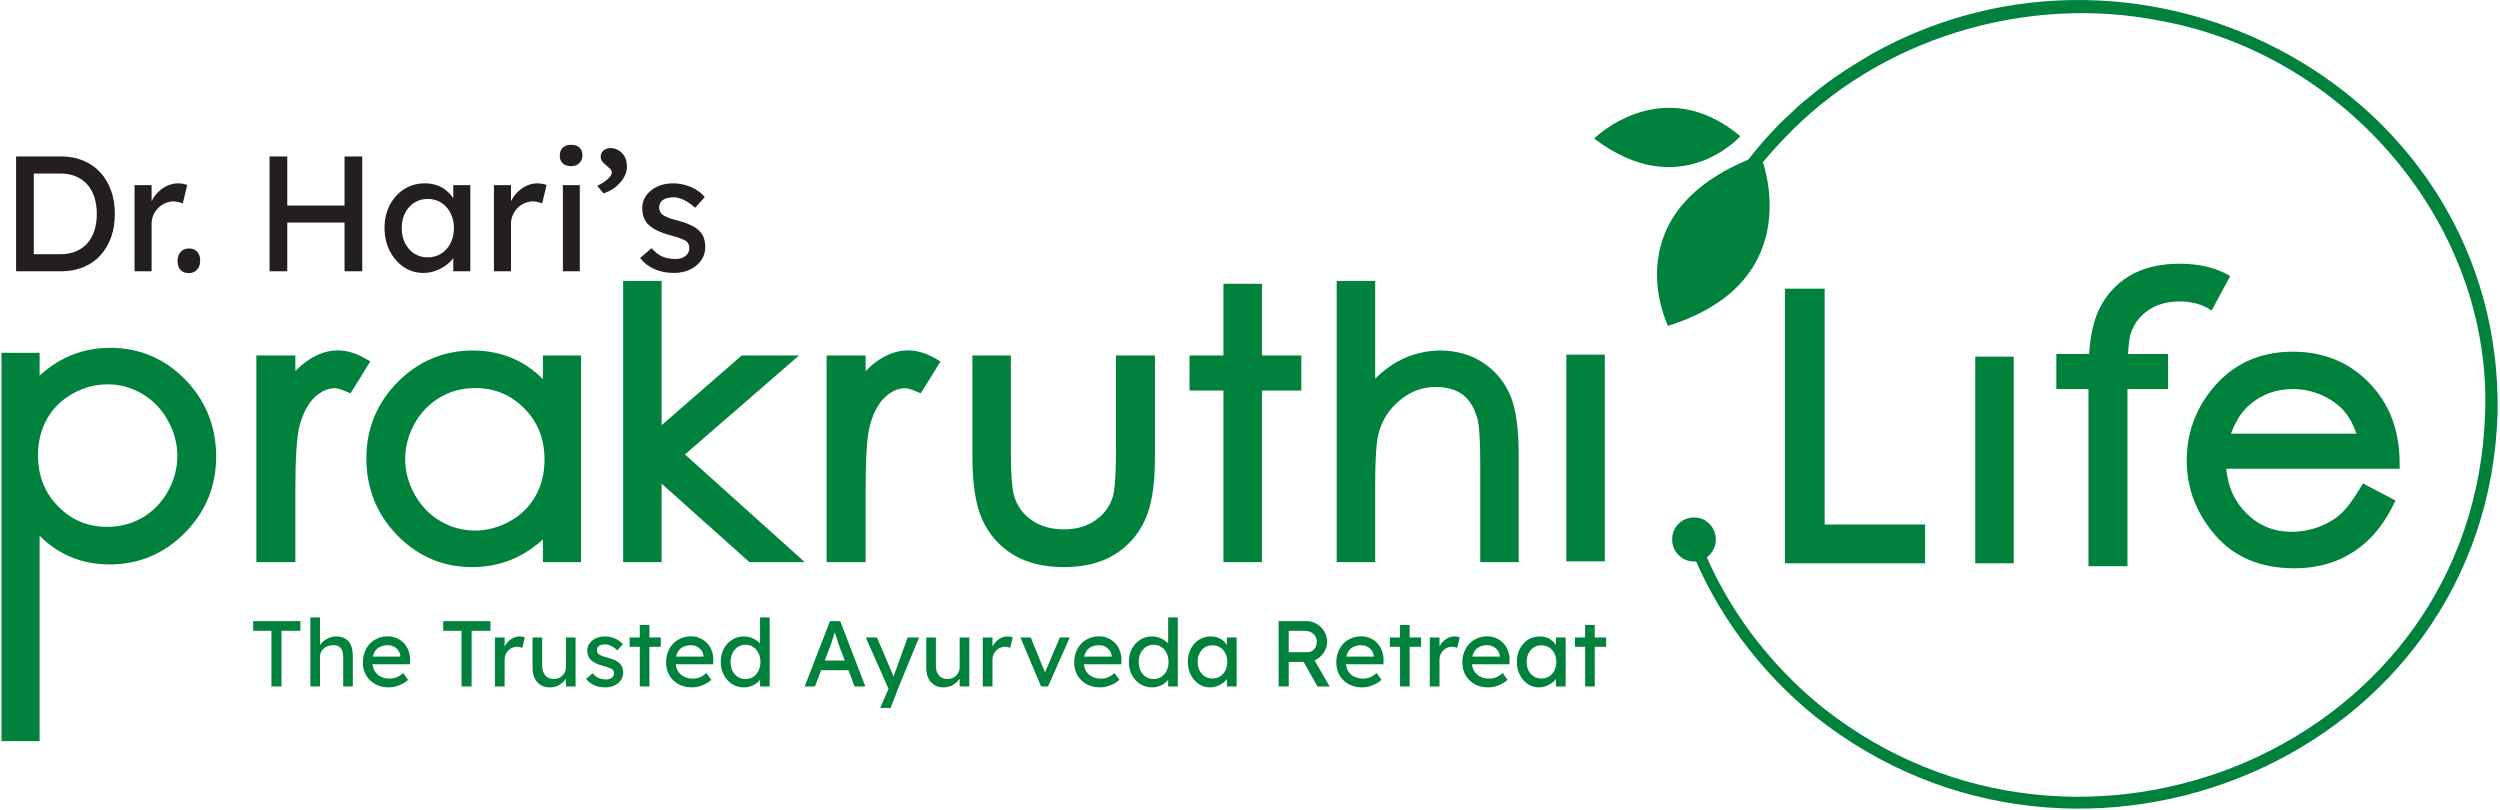
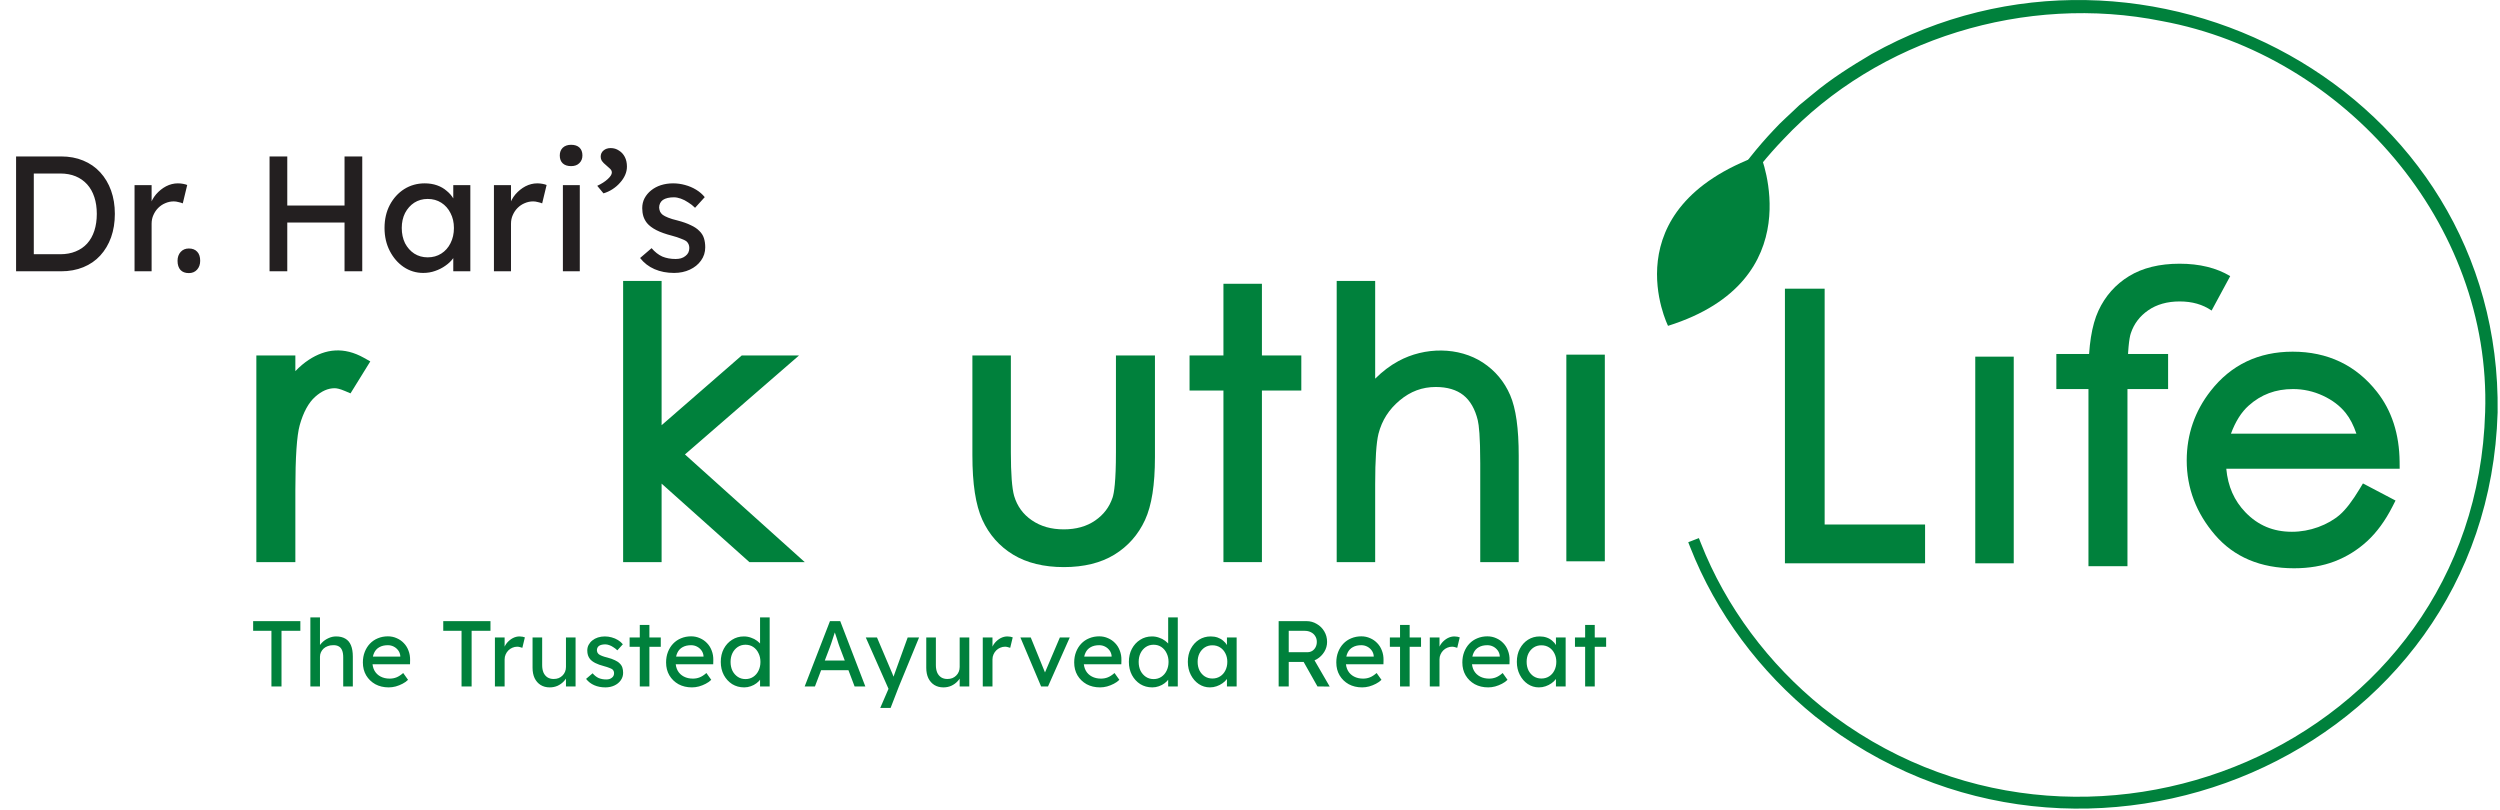
<svg xmlns="http://www.w3.org/2000/svg" width="984" height="319" viewBox="0 0 984 319" fill="none">
  <path d="M718.18 113.628H702.547V221.719H757.711V206.447H718.18V113.628Z" fill="#00813C" />
  <path d="M777.464 221.719H792.608V140.377H777.464V221.719Z" fill="#00813C" />
  <path d="M878.105 170.685C879.874 165.901 882.207 162.2 885.077 159.651C889.978 155.263 895.682 153.132 902.521 153.132C906.629 153.132 910.598 154.016 914.323 155.751C918.03 157.473 921.034 159.755 923.257 162.537C924.957 164.668 926.371 167.391 927.477 170.685H878.105ZM928.751 192.441C925.934 197.132 923.315 200.555 920.97 202.591C918.677 204.581 915.813 206.223 912.473 207.457C909.114 208.679 905.622 209.308 902.101 209.308C894.767 209.308 888.79 206.805 883.819 201.66C879.379 197.063 876.894 191.428 876.266 184.491H944.513L944.489 181.791C944.39 170.836 941.375 161.548 935.526 154.168C927.29 143.715 916.139 138.419 902.381 138.419C888.989 138.419 878.139 143.599 870.137 153.831C863.869 161.816 860.691 171.047 860.691 181.255C860.691 192.103 864.439 201.963 871.83 210.553C879.321 219.26 889.786 223.672 902.939 223.672C908.835 223.672 914.218 222.764 918.933 220.948C923.658 219.132 927.971 216.455 931.737 212.985C935.502 209.517 938.849 204.943 941.683 199.367L942.882 197.016L930.055 190.276L928.751 192.441Z" fill="#00813C" />
  <path d="M143.306 140.874C135.338 136.393 128.132 137.301 121.532 141.63C119.728 142.818 117.964 144.297 116.254 146.077V139.907H100.9V221.25H116.254V192.871C116.254 179.997 116.83 171.406 117.971 167.333C119.403 162.234 121.458 158.474 124.076 156.158C126.619 153.899 129.122 152.805 131.73 152.805C132.434 152.805 133.714 153.003 135.832 153.922L137.963 154.83L145.75 142.247L143.306 140.874Z" fill="#00813C" />
-   <path d="M206.407 160.796C211.733 166.232 214.322 172.82 214.322 180.968C214.322 186.242 213.135 191.038 210.795 195.204C208.438 199.407 205.157 202.655 200.762 205.134C192.085 210.035 181.765 210.092 173.338 205.122C169.135 202.655 165.742 199.151 163.257 194.716C160.754 190.27 159.486 185.543 159.486 180.69C159.486 175.788 160.743 171.063 163.222 166.651C165.69 162.263 169.054 158.806 173.215 156.384C177.389 153.975 182.01 152.742 186.939 152.742C194.721 152.742 201.087 155.383 206.407 160.796ZM213.694 149.238C210.83 146.351 207.694 144.011 204.318 142.242C198.905 139.402 192.782 137.958 186.135 137.958C174.641 137.958 164.671 142.148 156.499 150.414C148.341 158.678 144.202 168.758 144.202 180.375C144.202 192.224 148.299 202.434 156.383 210.71C164.485 219.008 174.402 223.211 185.857 223.211C192.294 223.211 198.323 221.85 203.771 219.172C207.291 217.426 210.615 215.122 213.694 212.28V221.255H228.698V139.914H213.694V149.238Z" fill="#00813C" />
-   <path d="M69.798 179.425C69.798 184.325 68.541 189.052 66.062 193.464C63.594 197.852 60.23 201.309 56.069 203.731C51.895 206.14 47.274 207.373 42.345 207.373C34.563 207.373 28.195 204.731 22.877 199.319C17.551 193.883 14.961 187.295 14.961 179.145C14.961 173.873 16.149 169.077 18.489 164.911C20.845 160.708 24.127 157.46 28.522 154.981C32.887 152.513 37.561 151.268 42.414 151.268C47.205 151.268 51.762 152.525 55.946 154.992C60.149 157.46 63.542 160.964 66.026 165.399C68.529 169.845 69.798 174.572 69.798 179.425ZM43.427 136.904C36.99 136.904 30.961 138.265 25.513 140.943C21.991 142.689 18.669 144.993 15.59 147.833V138.859H0.586V291.719H15.59V210.877C18.453 213.764 21.59 216.104 24.966 217.873C30.378 220.713 36.501 222.156 43.147 222.156C54.642 222.156 64.613 217.967 72.783 209.701C80.943 201.437 85.082 191.356 85.082 179.74C85.082 167.889 80.985 157.681 72.901 149.405C64.798 141.105 54.881 136.904 43.427 136.904Z" fill="#00813C" />
  <path d="M314.492 139.909H291.951L260.406 167.357V110.575H245.262V221.25H260.406V190.357L294.966 221.25H316.751L269.596 178.869L314.492 139.909Z" fill="#00813C" />
-   <path d="M345.979 141.631C344.175 142.818 342.411 144.297 340.701 146.078V139.909H325.347V221.25H340.701V192.871C340.701 179.998 341.277 171.407 342.418 167.333C343.849 162.234 345.903 158.475 348.523 156.158C351.066 153.901 353.569 152.806 356.177 152.806C356.881 152.806 358.161 153.003 360.279 153.923L362.41 154.831L370.197 142.249L367.753 140.875C359.785 136.393 352.574 137.301 345.979 141.631Z" fill="#00813C" />
  <path d="M439.234 178.07C439.234 189.488 438.513 194.052 437.908 195.856C436.638 199.616 434.398 202.572 431.057 204.878C427.728 207.182 423.566 208.358 418.696 208.358C413.748 208.358 409.633 207.182 406.118 204.772C402.666 202.41 400.39 199.267 399.169 195.216C398.313 192.212 397.877 186.439 397.877 178.07V139.914H382.733V179.187C382.733 190.478 384.013 198.778 386.638 204.563C389.304 210.418 393.389 215.051 398.796 218.322C404.157 221.57 410.868 223.211 418.73 223.211C426.598 223.211 433.286 221.57 438.6 218.322C443.954 215.051 448.017 210.452 450.677 204.679C453.308 198.964 454.588 190.851 454.588 179.886V139.914H439.234V178.07Z" fill="#00813C" />
  <path d="M877.808 108.685C872.448 105.437 865.737 103.796 857.875 103.796C850.005 103.796 843.319 105.437 838.004 108.685C832.649 111.956 828.588 116.554 825.928 122.328C823.297 128.042 822.016 136.156 822.016 147.121V222.852H837.369V148.937C837.369 137.518 838.092 132.954 838.697 131.15C839.965 127.39 842.207 124.434 845.547 122.129C848.876 119.825 853.037 118.649 857.909 118.649C862.856 118.649 866.971 119.825 870.487 122.234L877.808 108.685Z" fill="#00813C" />
  <path d="M496.691 111.693H481.547V139.909H468.207V153.714H481.547V221.25H496.691V153.714H512.196V139.909H496.691V111.693Z" fill="#00813C" />
  <path d="M809.377 153.133H853.365V139.328H809.377V153.133Z" fill="#00813C" />
  <path d="M583.672 142.714C574.191 136.498 560.799 136.463 550.364 142.155C547.168 143.89 544.124 146.194 541.267 149.046V110.575H526.123V221.25H541.267V190.706C541.267 180.917 541.709 174.178 542.576 170.709C543.939 165.435 546.673 161.141 550.957 157.567C555.177 154.039 559.809 152.317 565.124 152.317C569.645 152.317 573.3 153.411 575.989 155.542C578.684 157.695 580.593 161.013 581.652 165.413C582.095 167.286 582.624 171.733 582.624 182.326V221.25H597.768V179.462C597.768 168.614 596.668 160.779 594.404 155.53C592.111 150.198 588.497 145.881 583.672 142.714Z" fill="#00813C" />
  <path d="M616.515 220.93H631.659V139.588H616.515V220.93Z" fill="#00813C" />
-   <path d="M666.747 203.68C664.373 203.68 662.347 204.519 660.671 206.195C658.995 207.871 658.157 209.919 658.157 212.34C658.157 214.715 658.995 216.752 660.671 218.452C662.347 220.151 664.373 221 666.747 221C669.122 221 671.147 220.151 672.823 218.452C674.499 216.752 675.338 214.715 675.338 212.34C675.338 209.919 674.499 207.871 672.823 206.195C671.147 204.519 669.122 203.68 666.747 203.68Z" fill="#00813C" />
-   <path d="M685.021 53.59C685.021 53.59 661.374 80.358 627.462 54.515C627.462 54.515 654.191 27.964 685.021 53.59Z" fill="#00813C" />
  <path d="M656.538 128.25C656.538 128.25 633.68 82.345 692.926 60.999C692.926 60.999 713.452 110.322 656.538 128.25Z" fill="#00813C" />
  <path d="M668.977 99.41L668.045 99.007L668.463 98.081C672.206 89.794 676.353 81.173 681.61 73.637C686.52 66.07 692.673 58.383 698.843 51.864C700.226 50.305 702.005 48.597 703.781 46.938C704.285 46.467 704.788 46.001 705.283 45.542C706.553 44.365 707.77 43.236 708.813 42.207L708.846 42.175L708.882 42.146L714.22 37.769C714.222 37.768 714.224 37.767 714.225 37.765C721.254 31.841 729.351 26.774 737.197 22.128L737.207 22.122L737.218 22.116C844.497 -37.841 983.92 36.46 982.065 162.325L982.065 162.332L982.064 162.34C978.02 297.36 818.557 363.344 715.103 281.215L715.103 281.215L715.096 281.209C693.514 263.753 676.307 240.837 666.158 214.921L665.792 213.988L666.726 213.625L667.182 213.447L668.111 213.086L668.476 214.014C678.485 239.495 695.435 262.038 716.704 279.206C818.547 359.929 975.303 294.873 979.153 162.262L979.153 162.258C981.652 87.584 923.743 20.725 851.081 7.307L851.073 7.305L851.065 7.304C797.388 -3.508 738.846 14.13 701.236 54.111L701.229 54.119C695.131 60.465 688.974 67.938 684.124 75.31L684.118 75.32L684.111 75.33C678.94 82.801 674.722 90.888 670.723 99.124L670.305 99.986L669.426 99.605L668.977 99.41Z" fill="#00813C" stroke="#00813C" stroke-width="2" />
  <path d="M6.329 106.781V61.576H24.023C27.252 61.576 30.158 62.114 32.741 63.191C35.367 64.267 37.606 65.817 39.458 67.84C41.309 69.864 42.73 72.253 43.72 75.009C44.71 77.764 45.205 80.821 45.205 84.179C45.205 87.537 44.71 90.615 43.72 93.413C42.73 96.169 41.309 98.558 39.458 100.582C37.649 102.562 35.432 104.09 32.806 105.167C30.18 106.243 27.252 106.781 24.023 106.781H6.329ZM13.303 100.775L13.109 100.065H23.7C25.982 100.065 28.006 99.699 29.771 98.967C31.579 98.235 33.086 97.202 34.291 95.868C35.54 94.49 36.487 92.811 37.133 90.83C37.778 88.85 38.101 86.633 38.101 84.179C38.101 81.725 37.778 79.529 37.133 77.592C36.487 75.611 35.54 73.932 34.291 72.555C33.043 71.177 31.536 70.122 29.771 69.39C28.006 68.658 25.982 68.292 23.7 68.292H12.916L13.303 67.711V100.775ZM52.957 106.781V72.877H59.674V83.533L59.028 80.95C59.501 79.314 60.298 77.829 61.417 76.494C62.58 75.159 63.893 74.105 65.356 73.33C66.863 72.555 68.413 72.167 70.006 72.167C70.738 72.167 71.427 72.232 72.073 72.361C72.761 72.49 73.3 72.641 73.687 72.813L71.944 80.046C71.427 79.831 70.846 79.658 70.2 79.529C69.597 79.357 68.994 79.271 68.392 79.271C67.229 79.271 66.11 79.508 65.034 79.981C64 80.412 63.075 81.036 62.257 81.854C61.482 82.629 60.858 83.555 60.384 84.631C59.91 85.664 59.674 86.805 59.674 88.053V106.781H52.957ZM74.337 107.492C72.916 107.492 71.818 107.083 71.043 106.265C70.269 105.404 69.881 104.198 69.881 102.648C69.881 101.227 70.29 100.065 71.108 99.161C71.926 98.257 73.002 97.805 74.337 97.805C75.758 97.805 76.856 98.235 77.63 99.096C78.405 99.914 78.793 101.098 78.793 102.648C78.793 104.069 78.384 105.231 77.566 106.135C76.748 107.04 75.672 107.492 74.337 107.492ZM135.61 106.781V61.576H142.584V106.781H135.61ZM106.097 106.781V61.576H113.072V106.781H106.097ZM109.133 87.601V80.885H138.71V87.601H109.133ZM166.591 107.427C163.793 107.427 161.231 106.652 158.906 105.102C156.624 103.552 154.795 101.443 153.417 98.773C152.039 96.104 151.35 93.091 151.35 89.733C151.35 86.331 152.039 83.318 153.417 80.692C154.838 78.022 156.732 75.934 159.1 74.427C161.511 72.921 164.202 72.167 167.172 72.167C168.937 72.167 170.552 72.425 172.016 72.942C173.479 73.459 174.749 74.191 175.826 75.138C176.945 76.042 177.849 77.097 178.538 78.302C179.27 79.508 179.722 80.799 179.894 82.177L178.409 81.66V72.877H185.125V106.781H178.409V98.709L179.959 98.257C179.7 99.419 179.162 100.56 178.344 101.68C177.569 102.756 176.558 103.725 175.309 104.586C174.104 105.447 172.747 106.135 171.241 106.652C169.777 107.169 168.227 107.427 166.591 107.427ZM168.335 101.292C170.358 101.292 172.145 100.797 173.695 99.807C175.244 98.817 176.45 97.46 177.311 95.738C178.215 93.973 178.667 91.971 178.667 89.733C178.667 87.537 178.215 85.578 177.311 83.856C176.45 82.134 175.244 80.778 173.695 79.787C172.145 78.797 170.358 78.302 168.335 78.302C166.354 78.302 164.589 78.797 163.039 79.787C161.532 80.778 160.327 82.134 159.423 83.856C158.562 85.578 158.131 87.537 158.131 89.733C158.131 91.971 158.562 93.973 159.423 95.738C160.327 97.46 161.532 98.817 163.039 99.807C164.589 100.797 166.354 101.292 168.335 101.292ZM194.412 106.781V72.877H201.128V83.533L200.483 80.95C200.956 79.314 201.753 77.829 202.872 76.494C204.034 75.159 205.347 74.105 206.811 73.33C208.318 72.555 209.868 72.167 211.461 72.167C212.193 72.167 212.882 72.232 213.527 72.361C214.216 72.49 214.754 72.641 215.142 72.813L213.398 80.046C212.882 79.831 212.3 79.658 211.655 79.529C211.052 79.357 210.449 79.271 209.846 79.271C208.684 79.271 207.565 79.508 206.488 79.981C205.455 80.412 204.529 81.036 203.711 81.854C202.937 82.629 202.312 83.555 201.839 84.631C201.365 85.664 201.128 86.805 201.128 88.053V106.781H194.412ZM221.556 106.781V72.877H228.207V106.781H221.556ZM224.785 65.386C223.364 65.386 222.266 65.02 221.491 64.289C220.716 63.557 220.329 62.523 220.329 61.189C220.329 59.94 220.716 58.929 221.491 58.154C222.309 57.379 223.407 56.991 224.785 56.991C226.205 56.991 227.303 57.357 228.078 58.089C228.853 58.821 229.241 59.854 229.241 61.189C229.241 62.437 228.832 63.449 228.014 64.224C227.239 64.999 226.162 65.386 224.785 65.386ZM237.527 76.106L235.073 73.136C236.752 72.361 238.13 71.478 239.206 70.488C240.283 69.498 240.821 68.637 240.821 67.905C240.821 67.345 240.584 66.85 240.111 66.42C239.637 65.946 239.206 65.559 238.819 65.257C237.872 64.482 237.226 63.837 236.882 63.32C236.58 62.803 236.43 62.265 236.43 61.705C236.43 60.672 236.796 59.854 237.527 59.251C238.259 58.606 239.206 58.283 240.369 58.283C241.574 58.283 242.651 58.606 243.598 59.251C244.588 59.854 245.363 60.694 245.923 61.77C246.482 62.846 246.762 64.116 246.762 65.58C246.762 66.7 246.525 67.797 246.052 68.874C245.578 69.95 244.911 70.962 244.05 71.909C243.232 72.856 242.263 73.695 241.144 74.427C240.024 75.159 238.819 75.719 237.527 76.106ZM265.31 107.427C262.468 107.427 259.907 106.932 257.625 105.942C255.343 104.952 253.449 103.488 251.942 101.55L256.463 97.676C257.754 99.183 259.153 100.28 260.66 100.969C262.21 101.615 263.954 101.938 265.891 101.938C266.666 101.938 267.376 101.852 268.022 101.68C268.711 101.464 269.292 101.163 269.766 100.775C270.282 100.388 270.67 99.936 270.928 99.419C271.186 98.86 271.316 98.257 271.316 97.611C271.316 96.492 270.907 95.588 270.089 94.899C269.658 94.597 268.969 94.275 268.022 93.93C267.118 93.543 265.934 93.155 264.47 92.768C261.973 92.122 259.928 91.39 258.335 90.572C256.742 89.754 255.515 88.828 254.654 87.795C254.009 86.977 253.535 86.095 253.234 85.147C252.932 84.157 252.782 83.081 252.782 81.918C252.782 80.498 253.083 79.206 253.686 78.044C254.331 76.838 255.192 75.805 256.269 74.944C257.388 74.04 258.68 73.351 260.144 72.877C261.65 72.404 263.243 72.167 264.922 72.167C266.515 72.167 268.087 72.382 269.637 72.813C271.229 73.243 272.693 73.868 274.028 74.686C275.363 75.504 276.482 76.472 277.386 77.592L273.576 81.789C272.758 80.971 271.854 80.261 270.864 79.658C269.916 79.013 268.948 78.517 267.958 78.173C266.967 77.829 266.063 77.656 265.245 77.656C264.341 77.656 263.523 77.742 262.791 77.915C262.059 78.087 261.435 78.345 260.918 78.69C260.445 79.034 260.079 79.465 259.821 79.981C259.562 80.498 259.433 81.079 259.433 81.725C259.476 82.284 259.605 82.823 259.821 83.339C260.079 83.813 260.423 84.222 260.854 84.566C261.327 84.911 262.038 85.277 262.985 85.664C263.932 86.052 265.138 86.418 266.601 86.762C268.754 87.322 270.519 87.946 271.897 88.635C273.318 89.281 274.437 90.034 275.255 90.895C276.116 91.713 276.719 92.66 277.063 93.736C277.407 94.813 277.58 96.018 277.58 97.353C277.58 99.29 277.02 101.034 275.901 102.584C274.824 104.09 273.361 105.274 271.509 106.135C269.658 106.997 267.592 107.427 265.31 107.427Z" fill="#231F20" />
  <path d="M106.835 270.188V248.295H99.636V244.475H118.222V248.295H110.802V270.188H106.835ZM122.159 270.188V243.006H125.942V254.87L125.281 255.311C125.526 254.454 126.003 253.67 126.714 252.96C127.424 252.225 128.269 251.638 129.248 251.197C130.228 250.732 131.232 250.499 132.26 250.499C133.729 250.499 134.954 250.793 135.933 251.381C136.913 251.944 137.648 252.813 138.137 253.989C138.627 255.164 138.872 256.646 138.872 258.433V270.188H135.089V258.69C135.089 257.588 134.942 256.682 134.648 255.972C134.354 255.238 133.901 254.711 133.289 254.393C132.676 254.05 131.917 253.903 131.011 253.952C130.277 253.952 129.603 254.074 128.991 254.319C128.379 254.54 127.84 254.858 127.375 255.274C126.934 255.691 126.579 256.18 126.31 256.744C126.065 257.282 125.942 257.87 125.942 258.507V270.188H124.069C123.751 270.188 123.432 270.188 123.114 270.188C122.796 270.188 122.477 270.188 122.159 270.188ZM153.004 270.555C151.02 270.555 149.257 270.139 147.714 269.306C146.196 268.449 144.996 267.286 144.115 265.816C143.258 264.347 142.829 262.657 142.829 260.747C142.829 259.229 143.074 257.846 143.564 256.597C144.053 255.348 144.727 254.27 145.584 253.364C146.465 252.434 147.506 251.723 148.706 251.234C149.931 250.719 151.253 250.462 152.673 250.462C153.922 250.462 155.085 250.707 156.163 251.197C157.24 251.662 158.171 252.311 158.954 253.144C159.762 253.976 160.375 254.968 160.791 256.119C161.232 257.246 161.44 258.482 161.415 259.829L161.379 261.445H145.621L144.776 258.433H158.11L157.559 259.058V258.176C157.485 257.368 157.216 256.646 156.75 256.009C156.285 255.372 155.697 254.87 154.987 254.503C154.277 254.136 153.506 253.952 152.673 253.952C151.351 253.952 150.237 254.209 149.331 254.723C148.425 255.213 147.739 255.948 147.274 256.927C146.808 257.882 146.576 259.07 146.576 260.49C146.576 261.837 146.857 263.012 147.42 264.017C147.984 264.996 148.78 265.755 149.808 266.294C150.837 266.833 152.024 267.102 153.371 267.102C154.326 267.102 155.208 266.943 156.016 266.624C156.848 266.306 157.742 265.731 158.697 264.898L160.607 267.58C160.02 268.167 159.297 268.681 158.44 269.122C157.608 269.563 156.714 269.918 155.759 270.188C154.828 270.432 153.91 270.555 153.004 270.555ZM181.663 270.188V248.295H174.463V244.475H193.05V248.295H185.63V270.188H181.663ZM194.798 270.188V250.903H198.618V256.964L198.251 255.495C198.52 254.564 198.973 253.719 199.61 252.96C200.271 252.201 201.018 251.601 201.851 251.16C202.708 250.719 203.589 250.499 204.495 250.499C204.912 250.499 205.303 250.536 205.671 250.609C206.063 250.683 206.369 250.768 206.589 250.866L205.597 254.98C205.303 254.858 204.973 254.76 204.606 254.687C204.263 254.589 203.92 254.54 203.577 254.54C202.916 254.54 202.279 254.674 201.667 254.944C201.079 255.189 200.553 255.544 200.087 256.009C199.647 256.45 199.292 256.976 199.022 257.588C198.753 258.176 198.618 258.825 198.618 259.535V270.188H194.798ZM216.372 270.555C215 270.555 213.8 270.236 212.772 269.6C211.768 268.963 210.984 268.069 210.421 266.918C209.882 265.767 209.613 264.396 209.613 262.804V250.903H213.396V261.776C213.396 262.902 213.568 263.882 213.911 264.714C214.278 265.523 214.792 266.147 215.453 266.588C216.139 267.029 216.959 267.249 217.914 267.249C218.624 267.249 219.273 267.139 219.861 266.918C220.449 266.673 220.951 266.343 221.367 265.927C221.808 265.51 222.151 265.008 222.396 264.421C222.641 263.833 222.763 263.196 222.763 262.51V250.903H226.546V270.188H222.763V266.147L223.424 265.706C223.13 266.612 222.628 267.433 221.918 268.167C221.232 268.902 220.412 269.49 219.457 269.93C218.502 270.347 217.474 270.555 216.372 270.555ZM238.281 270.555C236.665 270.555 235.208 270.273 233.91 269.71C232.612 269.147 231.535 268.314 230.678 267.212L233.249 265.008C233.983 265.865 234.779 266.49 235.636 266.882C236.518 267.249 237.51 267.433 238.612 267.433C239.053 267.433 239.457 267.384 239.824 267.286C240.216 267.163 240.546 266.992 240.816 266.771C241.11 266.551 241.33 266.294 241.477 266C241.624 265.682 241.697 265.339 241.697 264.972C241.697 264.335 241.465 263.821 240.999 263.429C240.754 263.257 240.363 263.074 239.824 262.878C239.31 262.657 238.636 262.437 237.804 262.217C236.383 261.849 235.22 261.433 234.314 260.968C233.408 260.502 232.71 259.976 232.22 259.388C231.853 258.923 231.584 258.421 231.412 257.882C231.241 257.319 231.155 256.707 231.155 256.046C231.155 255.238 231.327 254.503 231.669 253.842C232.037 253.156 232.526 252.568 233.139 252.079C233.775 251.564 234.51 251.172 235.343 250.903C236.2 250.634 237.106 250.499 238.061 250.499C238.967 250.499 239.861 250.622 240.742 250.866C241.648 251.111 242.481 251.466 243.24 251.932C243.999 252.397 244.636 252.948 245.15 253.585L242.983 255.972C242.518 255.507 242.003 255.103 241.44 254.76C240.901 254.393 240.35 254.111 239.787 253.915C239.224 253.719 238.71 253.621 238.244 253.621C237.73 253.621 237.265 253.67 236.849 253.768C236.432 253.866 236.077 254.013 235.783 254.209C235.514 254.405 235.306 254.65 235.159 254.944C235.012 255.238 234.939 255.568 234.939 255.935C234.963 256.254 235.036 256.56 235.159 256.854C235.306 257.123 235.502 257.356 235.747 257.552C236.016 257.748 236.42 257.956 236.959 258.176C237.498 258.396 238.183 258.605 239.016 258.801C240.24 259.119 241.244 259.474 242.028 259.866C242.836 260.233 243.473 260.662 243.938 261.151C244.428 261.617 244.77 262.155 244.966 262.768C245.162 263.38 245.26 264.065 245.26 264.825C245.26 265.927 244.942 266.918 244.305 267.8C243.693 268.657 242.86 269.33 241.807 269.82C240.754 270.31 239.579 270.555 238.281 270.555ZM251.818 270.188V245.981H255.601V270.188H251.818ZM247.814 254.576V250.903H260.082V254.576H247.814ZM272.347 270.555C270.364 270.555 268.601 270.139 267.058 269.306C265.54 268.449 264.34 267.286 263.458 265.816C262.601 264.347 262.173 262.657 262.173 260.747C262.173 259.229 262.417 257.846 262.907 256.597C263.397 255.348 264.07 254.27 264.927 253.364C265.809 252.434 266.85 251.723 268.05 251.234C269.274 250.719 270.596 250.462 272.017 250.462C273.266 250.462 274.429 250.707 275.506 251.197C276.584 251.662 277.514 252.311 278.298 253.144C279.106 253.976 279.718 254.968 280.135 256.119C280.575 257.246 280.783 258.482 280.759 259.829L280.722 261.445H264.964L264.119 258.433H277.453L276.902 259.058V258.176C276.829 257.368 276.559 256.646 276.094 256.009C275.629 255.372 275.041 254.87 274.331 254.503C273.621 254.136 272.849 253.952 272.017 253.952C270.694 253.952 269.58 254.209 268.674 254.723C267.768 255.213 267.082 255.948 266.617 256.927C266.152 257.882 265.919 259.07 265.919 260.49C265.919 261.837 266.201 263.012 266.764 264.017C267.327 264.996 268.123 265.755 269.152 266.294C270.18 266.833 271.368 267.102 272.715 267.102C273.67 267.102 274.551 266.943 275.359 266.624C276.192 266.306 277.086 265.731 278.041 264.898L279.951 267.58C279.363 268.167 278.641 268.681 277.784 269.122C276.951 269.563 276.057 269.918 275.102 270.188C274.172 270.432 273.253 270.555 272.347 270.555ZM292.915 270.555C291.152 270.555 289.572 270.126 288.177 269.269C286.805 268.388 285.716 267.2 284.907 265.706C284.099 264.188 283.695 262.462 283.695 260.527C283.695 258.592 284.087 256.878 284.871 255.384C285.679 253.866 286.769 252.679 288.14 251.821C289.511 250.94 291.066 250.499 292.805 250.499C293.76 250.499 294.678 250.658 295.56 250.977C296.466 251.27 297.274 251.687 297.984 252.225C298.694 252.74 299.245 253.315 299.637 253.952C300.053 254.564 300.261 255.189 300.261 255.825L299.159 255.899V243.006H302.943V270.188H299.159V265.596H299.894C299.894 266.184 299.698 266.771 299.306 267.359C298.915 267.922 298.388 268.449 297.727 268.939C297.09 269.428 296.343 269.82 295.486 270.114C294.654 270.408 293.797 270.555 292.915 270.555ZM293.429 267.286C294.58 267.286 295.596 266.992 296.478 266.404C297.36 265.816 298.045 265.021 298.535 264.017C299.049 262.988 299.306 261.825 299.306 260.527C299.306 259.229 299.049 258.078 298.535 257.074C298.045 256.046 297.36 255.238 296.478 254.65C295.596 254.062 294.58 253.768 293.429 253.768C292.278 253.768 291.262 254.062 290.381 254.65C289.499 255.238 288.801 256.046 288.287 257.074C287.797 258.078 287.552 259.229 287.552 260.527C287.552 261.825 287.797 262.988 288.287 264.017C288.801 265.021 289.499 265.816 290.381 266.404C291.262 266.992 292.278 267.286 293.429 267.286ZM316.72 270.188L326.674 244.475H330.715L340.596 270.188H336.371L330.494 254.687C330.421 254.515 330.274 254.099 330.054 253.438C329.858 252.776 329.625 252.042 329.356 251.234C329.086 250.426 328.841 249.691 328.621 249.03C328.401 248.344 328.254 247.903 328.18 247.707L329.025 247.671C328.878 248.087 328.694 248.613 328.474 249.25C328.278 249.887 328.058 250.56 327.813 251.27C327.592 251.981 327.372 252.654 327.152 253.291C326.931 253.903 326.748 254.417 326.601 254.833L320.76 270.188H316.72ZM321.128 263.796L322.597 259.976H334.278L335.967 263.796H321.128ZM346.466 278.636L350.359 269.637L350.396 272.649L340.772 250.903H345.18L351.204 265.082C351.326 265.327 351.473 265.706 351.645 266.22C351.816 266.71 351.963 267.2 352.086 267.69L351.131 267.91C351.326 267.396 351.51 266.882 351.682 266.367C351.877 265.853 352.061 265.339 352.233 264.825L357.265 250.903H361.746L353.812 270.188L350.543 278.636H346.466ZM371.335 270.555C369.964 270.555 368.764 270.236 367.736 269.6C366.732 268.963 365.948 268.069 365.385 266.918C364.846 265.767 364.577 264.396 364.577 262.804V250.903H368.36V261.776C368.36 262.902 368.531 263.882 368.874 264.714C369.242 265.523 369.756 266.147 370.417 266.588C371.103 267.029 371.923 267.249 372.878 267.249C373.588 267.249 374.237 267.139 374.825 266.918C375.413 266.673 375.915 266.343 376.331 265.927C376.772 265.51 377.114 265.008 377.359 264.421C377.604 263.833 377.727 263.196 377.727 262.51V250.903H381.51V270.188H377.727V266.147L378.388 265.706C378.094 266.612 377.592 267.433 376.882 268.167C376.196 268.902 375.376 269.49 374.421 269.93C373.466 270.347 372.437 270.555 371.335 270.555ZM386.817 270.188V250.903H390.637V256.964L390.27 255.495C390.539 254.564 390.992 253.719 391.629 252.96C392.29 252.201 393.037 251.601 393.869 251.16C394.726 250.719 395.608 250.499 396.514 250.499C396.93 250.499 397.322 250.536 397.689 250.609C398.081 250.683 398.387 250.768 398.608 250.866L397.616 254.98C397.322 254.858 396.992 254.76 396.624 254.687C396.281 254.589 395.939 254.54 395.596 254.54C394.935 254.54 394.298 254.674 393.686 254.944C393.098 255.189 392.571 255.544 392.106 256.009C391.665 256.45 391.31 256.976 391.041 257.588C390.772 258.176 390.637 258.825 390.637 259.535V270.188H386.817ZM409.779 270.188L401.624 250.903H405.702L411.579 265.339L410.881 265.669L417.162 250.903H421.056L412.497 270.188H409.779ZM432.979 270.555C430.995 270.555 429.232 270.139 427.689 269.306C426.171 268.449 424.971 267.286 424.09 265.816C423.232 264.347 422.804 262.657 422.804 260.747C422.804 259.229 423.049 257.846 423.539 256.597C424.028 255.348 424.702 254.27 425.559 253.364C426.44 252.434 427.481 251.723 428.681 251.234C429.905 250.719 431.228 250.462 432.648 250.462C433.897 250.462 435.06 250.707 436.138 251.197C437.215 251.662 438.146 252.311 438.929 253.144C439.737 253.976 440.35 254.968 440.766 256.119C441.207 257.246 441.415 258.482 441.39 259.829L441.354 261.445H425.596L424.751 258.433H438.084L437.533 259.058V258.176C437.46 257.368 437.191 256.646 436.725 256.009C436.26 255.372 435.672 254.87 434.962 254.503C434.252 254.136 433.481 253.952 432.648 253.952C431.326 253.952 430.212 254.209 429.305 254.723C428.399 255.213 427.714 255.948 427.248 256.927C426.783 257.882 426.551 259.07 426.551 260.49C426.551 261.837 426.832 263.012 427.395 264.017C427.959 264.996 428.754 265.755 429.783 266.294C430.811 266.833 431.999 267.102 433.346 267.102C434.301 267.102 435.183 266.943 435.991 266.624C436.823 266.306 437.717 265.731 438.672 264.898L440.582 267.58C439.995 268.167 439.272 268.681 438.415 269.122C437.582 269.563 436.689 269.918 435.734 270.188C434.803 270.432 433.885 270.555 432.979 270.555ZM453.546 270.555C451.783 270.555 450.204 270.126 448.808 269.269C447.437 268.388 446.347 267.2 445.539 265.706C444.731 264.188 444.327 262.462 444.327 260.527C444.327 258.592 444.718 256.878 445.502 255.384C446.31 253.866 447.4 252.679 448.771 251.821C450.143 250.94 451.698 250.499 453.436 250.499C454.391 250.499 455.31 250.658 456.191 250.977C457.097 251.27 457.905 251.687 458.615 252.225C459.326 252.74 459.877 253.315 460.268 253.952C460.685 254.564 460.893 255.189 460.893 255.825L459.791 255.899V243.006H463.574V270.188H459.791V265.596H460.525C460.525 266.184 460.33 266.771 459.938 267.359C459.546 267.922 459.019 268.449 458.358 268.939C457.722 269.428 456.975 269.82 456.118 270.114C455.285 270.408 454.428 270.555 453.546 270.555ZM454.061 267.286C455.212 267.286 456.228 266.992 457.109 266.404C457.991 265.816 458.677 265.021 459.166 264.017C459.681 262.988 459.938 261.825 459.938 260.527C459.938 259.229 459.681 258.078 459.166 257.074C458.677 256.046 457.991 255.238 457.109 254.65C456.228 254.062 455.212 253.768 454.061 253.768C452.91 253.768 451.893 254.062 451.012 254.65C450.13 255.238 449.432 256.046 448.918 257.074C448.428 258.078 448.183 259.229 448.183 260.527C448.183 261.825 448.428 262.988 448.918 264.017C449.432 265.021 450.13 265.816 451.012 266.404C451.893 266.992 452.91 267.286 454.061 267.286ZM476.202 270.555C474.611 270.555 473.154 270.114 471.831 269.232C470.533 268.351 469.493 267.151 468.709 265.633C467.925 264.114 467.534 262.4 467.534 260.49C467.534 258.556 467.925 256.841 468.709 255.348C469.517 253.829 470.595 252.642 471.941 251.785C473.313 250.928 474.843 250.499 476.533 250.499C477.537 250.499 478.455 250.646 479.288 250.94C480.12 251.234 480.843 251.65 481.455 252.189C482.092 252.703 482.606 253.303 482.998 253.989C483.414 254.674 483.671 255.409 483.769 256.193L482.924 255.899V250.903H486.744V270.188H482.924V265.596L483.806 265.339C483.659 266 483.353 266.649 482.888 267.286C482.447 267.898 481.871 268.449 481.161 268.939C480.476 269.428 479.704 269.82 478.847 270.114C478.014 270.408 477.133 270.555 476.202 270.555ZM477.194 267.065C478.345 267.065 479.361 266.784 480.243 266.22C481.124 265.657 481.81 264.886 482.3 263.906C482.814 262.902 483.071 261.764 483.071 260.49C483.071 259.241 482.814 258.127 482.3 257.148C481.81 256.168 481.124 255.397 480.243 254.833C479.361 254.27 478.345 253.989 477.194 253.989C476.068 253.989 475.064 254.27 474.182 254.833C473.325 255.397 472.639 256.168 472.125 257.148C471.635 258.127 471.39 259.241 471.39 260.49C471.39 261.764 471.635 262.902 472.125 263.906C472.639 264.886 473.325 265.657 474.182 266.22C475.064 266.784 476.068 267.065 477.194 267.065ZM503.277 270.188V244.475H514.223C515.693 244.475 517.039 244.842 518.264 245.577C519.513 246.287 520.504 247.267 521.239 248.516C521.974 249.74 522.341 251.124 522.341 252.666C522.341 254.062 521.974 255.36 521.239 256.56C520.504 257.76 519.525 258.727 518.301 259.462C517.076 260.172 515.717 260.527 514.223 260.527H507.244V270.188H503.277ZM518.558 270.188L512.019 258.58L516.097 257.662L523.37 270.224L518.558 270.188ZM507.244 256.707H514.591C515.301 256.707 515.937 256.535 516.501 256.193C517.064 255.825 517.505 255.335 517.823 254.723C518.141 254.087 518.301 253.389 518.301 252.63C518.301 251.772 518.092 251.026 517.676 250.389C517.284 249.728 516.721 249.213 515.986 248.846C515.276 248.479 514.468 248.295 513.562 248.295H507.244V256.707ZM536.144 270.555C534.161 270.555 532.398 270.139 530.855 269.306C529.337 268.449 528.137 267.286 527.255 265.816C526.398 264.347 525.969 262.657 525.969 260.747C525.969 259.229 526.214 257.846 526.704 256.597C527.194 255.348 527.867 254.27 528.724 253.364C529.606 252.434 530.647 251.723 531.847 251.234C533.071 250.719 534.393 250.462 535.814 250.462C537.063 250.462 538.226 250.707 539.303 251.197C540.381 251.662 541.311 252.311 542.095 253.144C542.903 253.976 543.515 254.968 543.932 256.119C544.372 257.246 544.58 258.482 544.556 259.829L544.519 261.445H528.761L527.916 258.433H541.25L540.699 259.058V258.176C540.626 257.368 540.356 256.646 539.891 256.009C539.426 255.372 538.838 254.87 538.128 254.503C537.418 254.136 536.646 253.952 535.814 253.952C534.491 253.952 533.377 254.209 532.471 254.723C531.565 255.213 530.879 255.948 530.414 256.927C529.949 257.882 529.716 259.07 529.716 260.49C529.716 261.837 529.998 263.012 530.561 264.017C531.124 264.996 531.92 265.755 532.949 266.294C533.977 266.833 535.165 267.102 536.512 267.102C537.467 267.102 538.348 266.943 539.156 266.624C539.989 266.306 540.883 265.731 541.838 264.898L543.748 267.58C543.16 268.167 542.438 268.681 541.581 269.122C540.748 269.563 539.854 269.918 538.899 270.188C537.969 270.432 537.05 270.555 536.144 270.555ZM551.055 270.188V245.981H554.839V270.188H551.055ZM547.051 254.576V250.903H559.32V254.576H547.051ZM562.765 270.188V250.903H566.585V256.964L566.218 255.495C566.487 254.564 566.94 253.719 567.577 252.96C568.238 252.201 568.985 251.601 569.818 251.16C570.675 250.719 571.556 250.499 572.462 250.499C572.879 250.499 573.27 250.536 573.638 250.609C574.03 250.683 574.336 250.768 574.556 250.866L573.564 254.98C573.27 254.858 572.94 254.76 572.573 254.687C572.23 254.589 571.887 254.54 571.544 254.54C570.883 254.54 570.246 254.674 569.634 254.944C569.046 255.189 568.52 255.544 568.055 256.009C567.614 256.45 567.259 256.976 566.989 257.588C566.72 258.176 566.585 258.825 566.585 259.535V270.188H562.765ZM585.754 270.555C583.771 270.555 582.008 270.139 580.465 269.306C578.947 268.449 577.747 267.286 576.865 265.816C576.008 264.347 575.579 262.657 575.579 260.747C575.579 259.229 575.824 257.846 576.314 256.597C576.804 255.348 577.477 254.27 578.334 253.364C579.216 252.434 580.257 251.723 581.457 251.234C582.681 250.719 584.003 250.462 585.424 250.462C586.672 250.462 587.836 250.707 588.913 251.197C589.991 251.662 590.921 252.311 591.705 253.144C592.513 253.976 593.125 254.968 593.541 256.119C593.982 257.246 594.19 258.482 594.166 259.829L594.129 261.445H578.371L577.526 258.433H590.86L590.309 259.058V258.176C590.236 257.368 589.966 256.646 589.501 256.009C589.036 255.372 588.448 254.87 587.738 254.503C587.028 254.136 586.256 253.952 585.424 253.952C584.101 253.952 582.987 254.209 582.081 254.723C581.175 255.213 580.489 255.948 580.024 256.927C579.559 257.882 579.326 259.07 579.326 260.49C579.326 261.837 579.608 263.012 580.171 264.017C580.734 264.996 581.53 265.755 582.558 266.294C583.587 266.833 584.775 267.102 586.122 267.102C587.077 267.102 587.958 266.943 588.766 266.624C589.599 266.306 590.493 265.731 591.448 264.898L593.358 267.58C592.77 268.167 592.048 268.681 591.191 269.122C590.358 269.563 589.464 269.918 588.509 270.188C587.579 270.432 586.66 270.555 585.754 270.555ZM605.697 270.555C604.106 270.555 602.649 270.114 601.326 269.232C600.028 268.351 598.988 267.151 598.204 265.633C597.42 264.114 597.029 262.4 597.029 260.49C597.029 258.556 597.42 256.841 598.204 255.348C599.012 253.829 600.09 252.642 601.437 251.785C602.808 250.928 604.338 250.499 606.028 250.499C607.032 250.499 607.95 250.646 608.783 250.94C609.616 251.234 610.338 251.65 610.95 252.189C611.587 252.703 612.101 253.303 612.493 253.989C612.909 254.674 613.166 255.409 613.264 256.193L612.419 255.899V250.903H616.24V270.188H612.419V265.596L613.301 265.339C613.154 266 612.848 266.649 612.383 267.286C611.942 267.898 611.366 268.449 610.656 268.939C609.971 269.428 609.199 269.82 608.342 270.114C607.51 270.408 606.628 270.555 605.697 270.555ZM606.689 267.065C607.84 267.065 608.856 266.784 609.738 266.22C610.62 265.657 611.305 264.886 611.795 263.906C612.309 262.902 612.566 261.764 612.566 260.49C612.566 259.241 612.309 258.127 611.795 257.148C611.305 256.168 610.62 255.397 609.738 254.833C608.856 254.27 607.84 253.989 606.689 253.989C605.563 253.989 604.559 254.27 603.677 254.833C602.82 255.397 602.134 256.168 601.62 257.148C601.13 258.127 600.886 259.241 600.886 260.49C600.886 261.764 601.13 262.902 601.62 263.906C602.134 264.886 602.82 265.657 603.677 266.22C604.559 266.784 605.563 267.065 606.689 267.065ZM623.91 270.188V245.981H627.693V270.188H623.91ZM619.906 254.576V250.903H632.174V254.576H619.906Z" fill="#00813C" />
</svg>